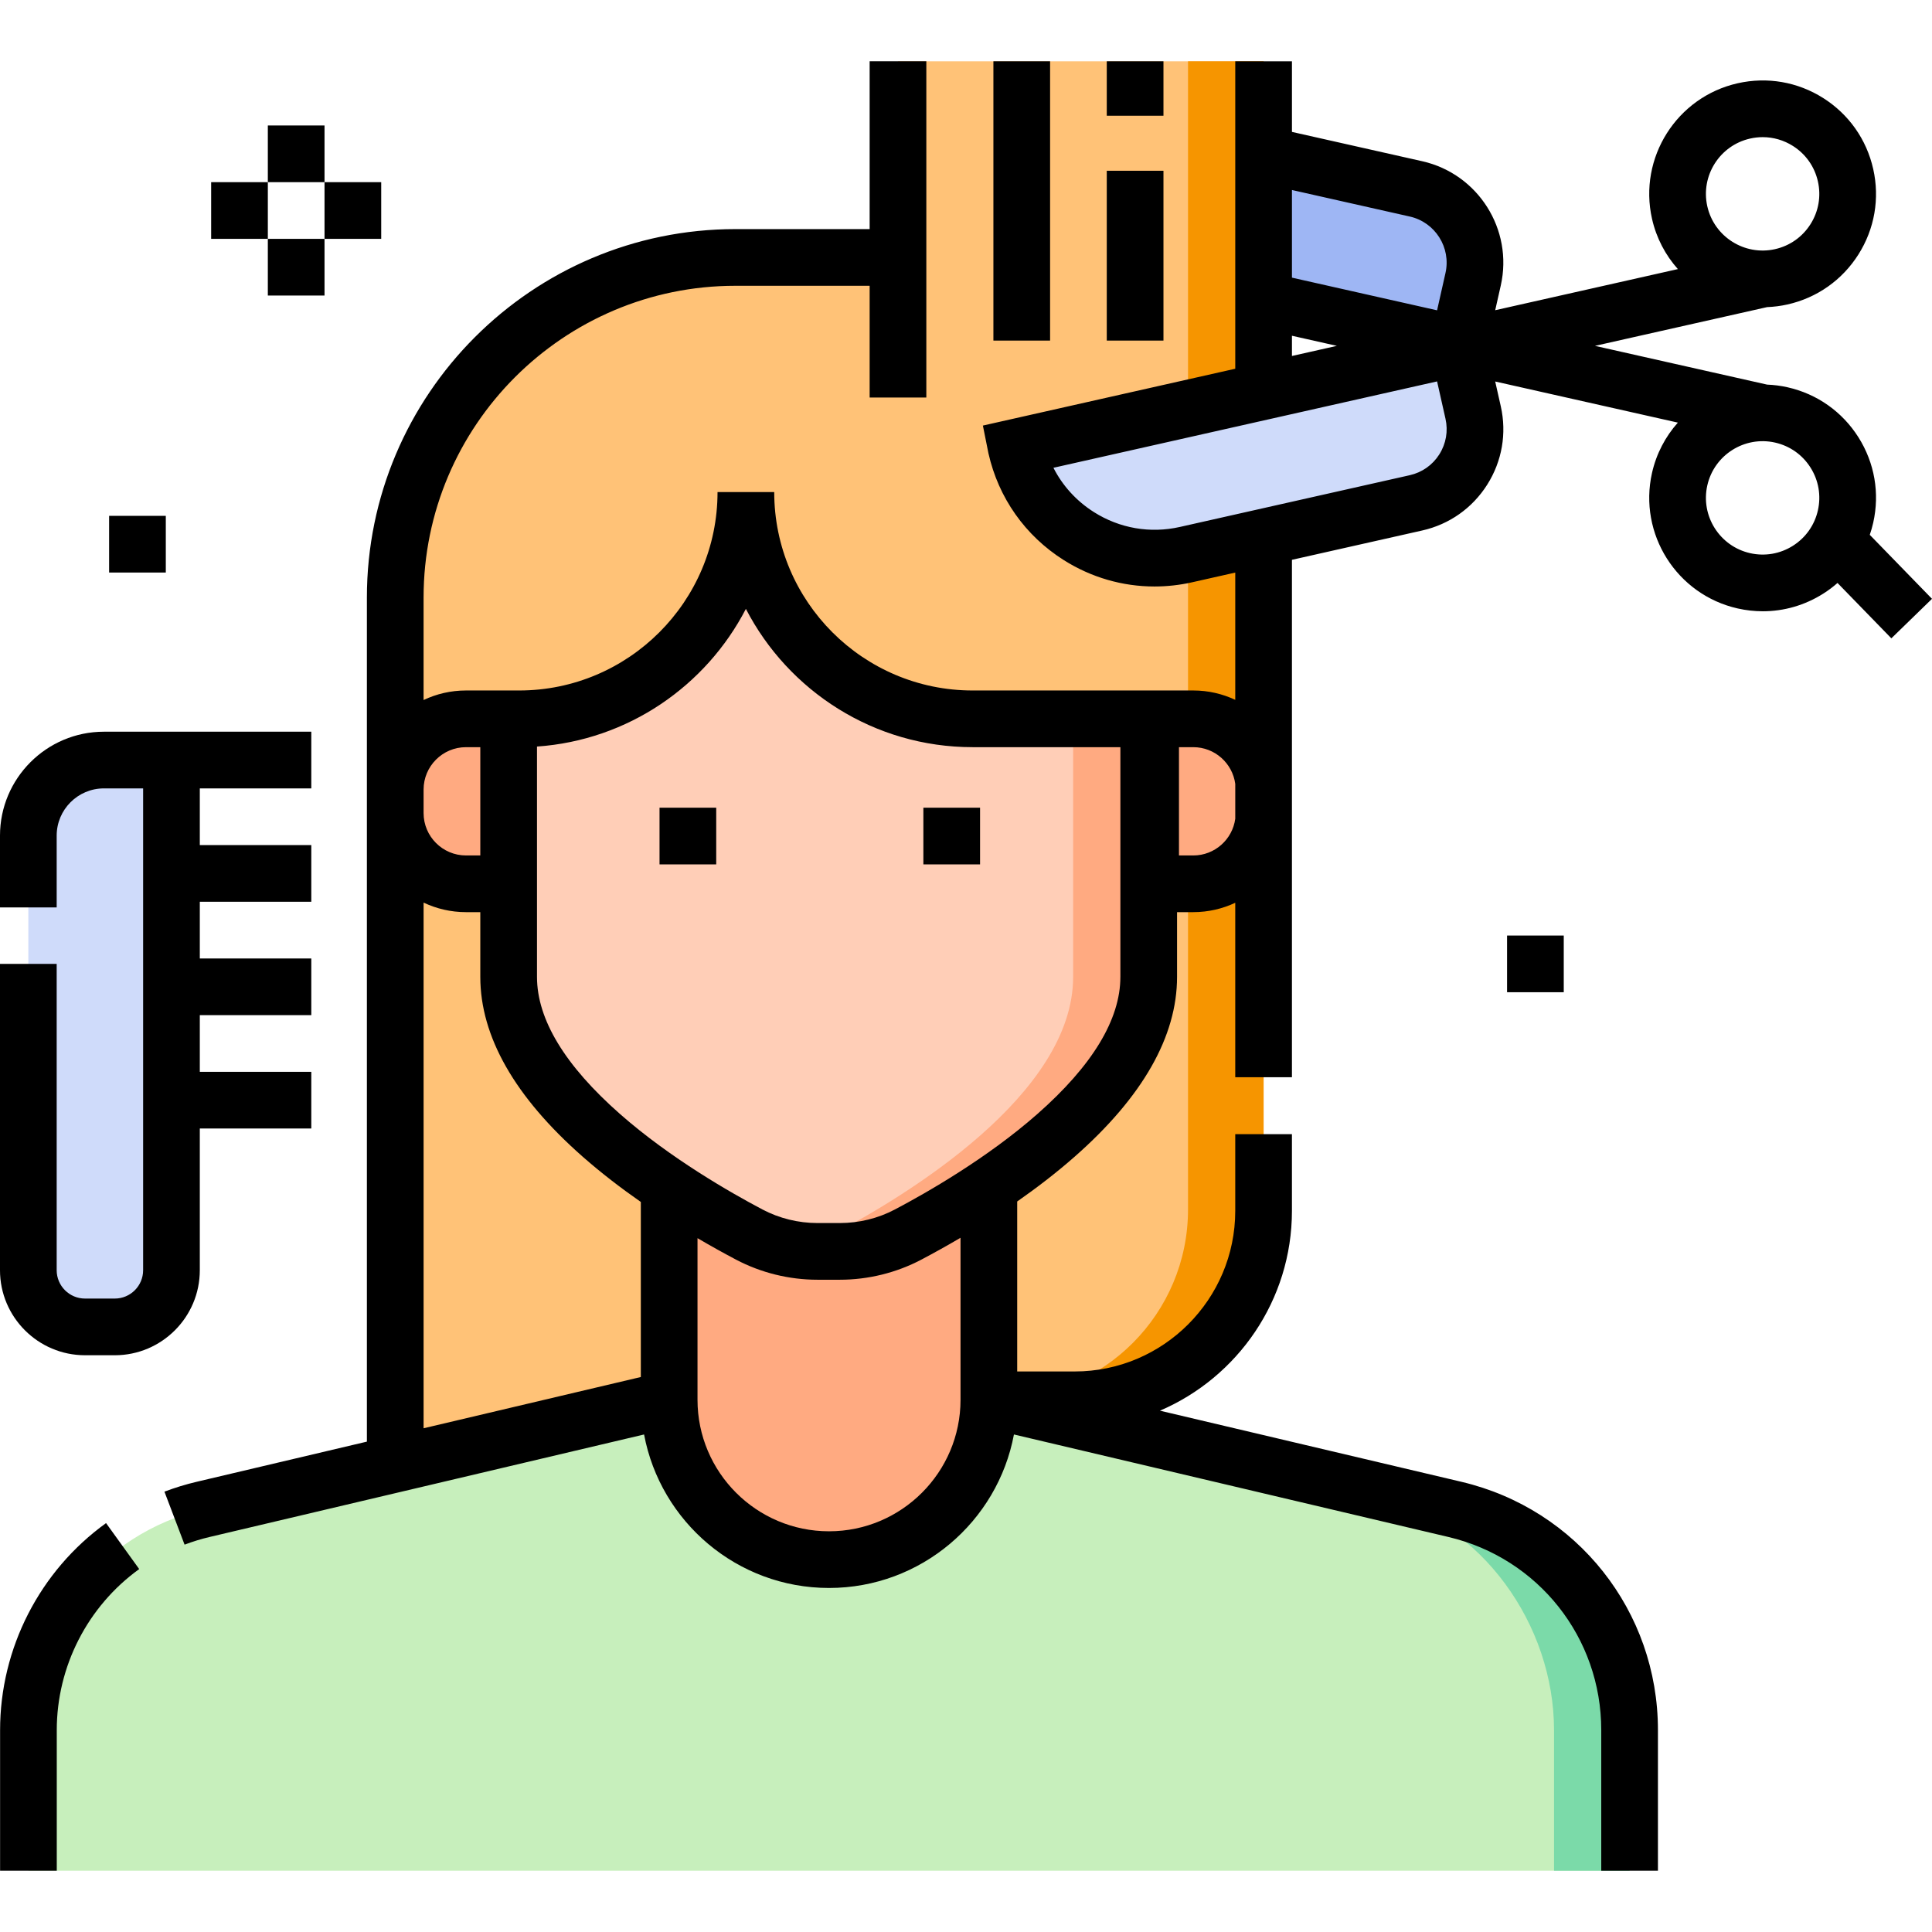
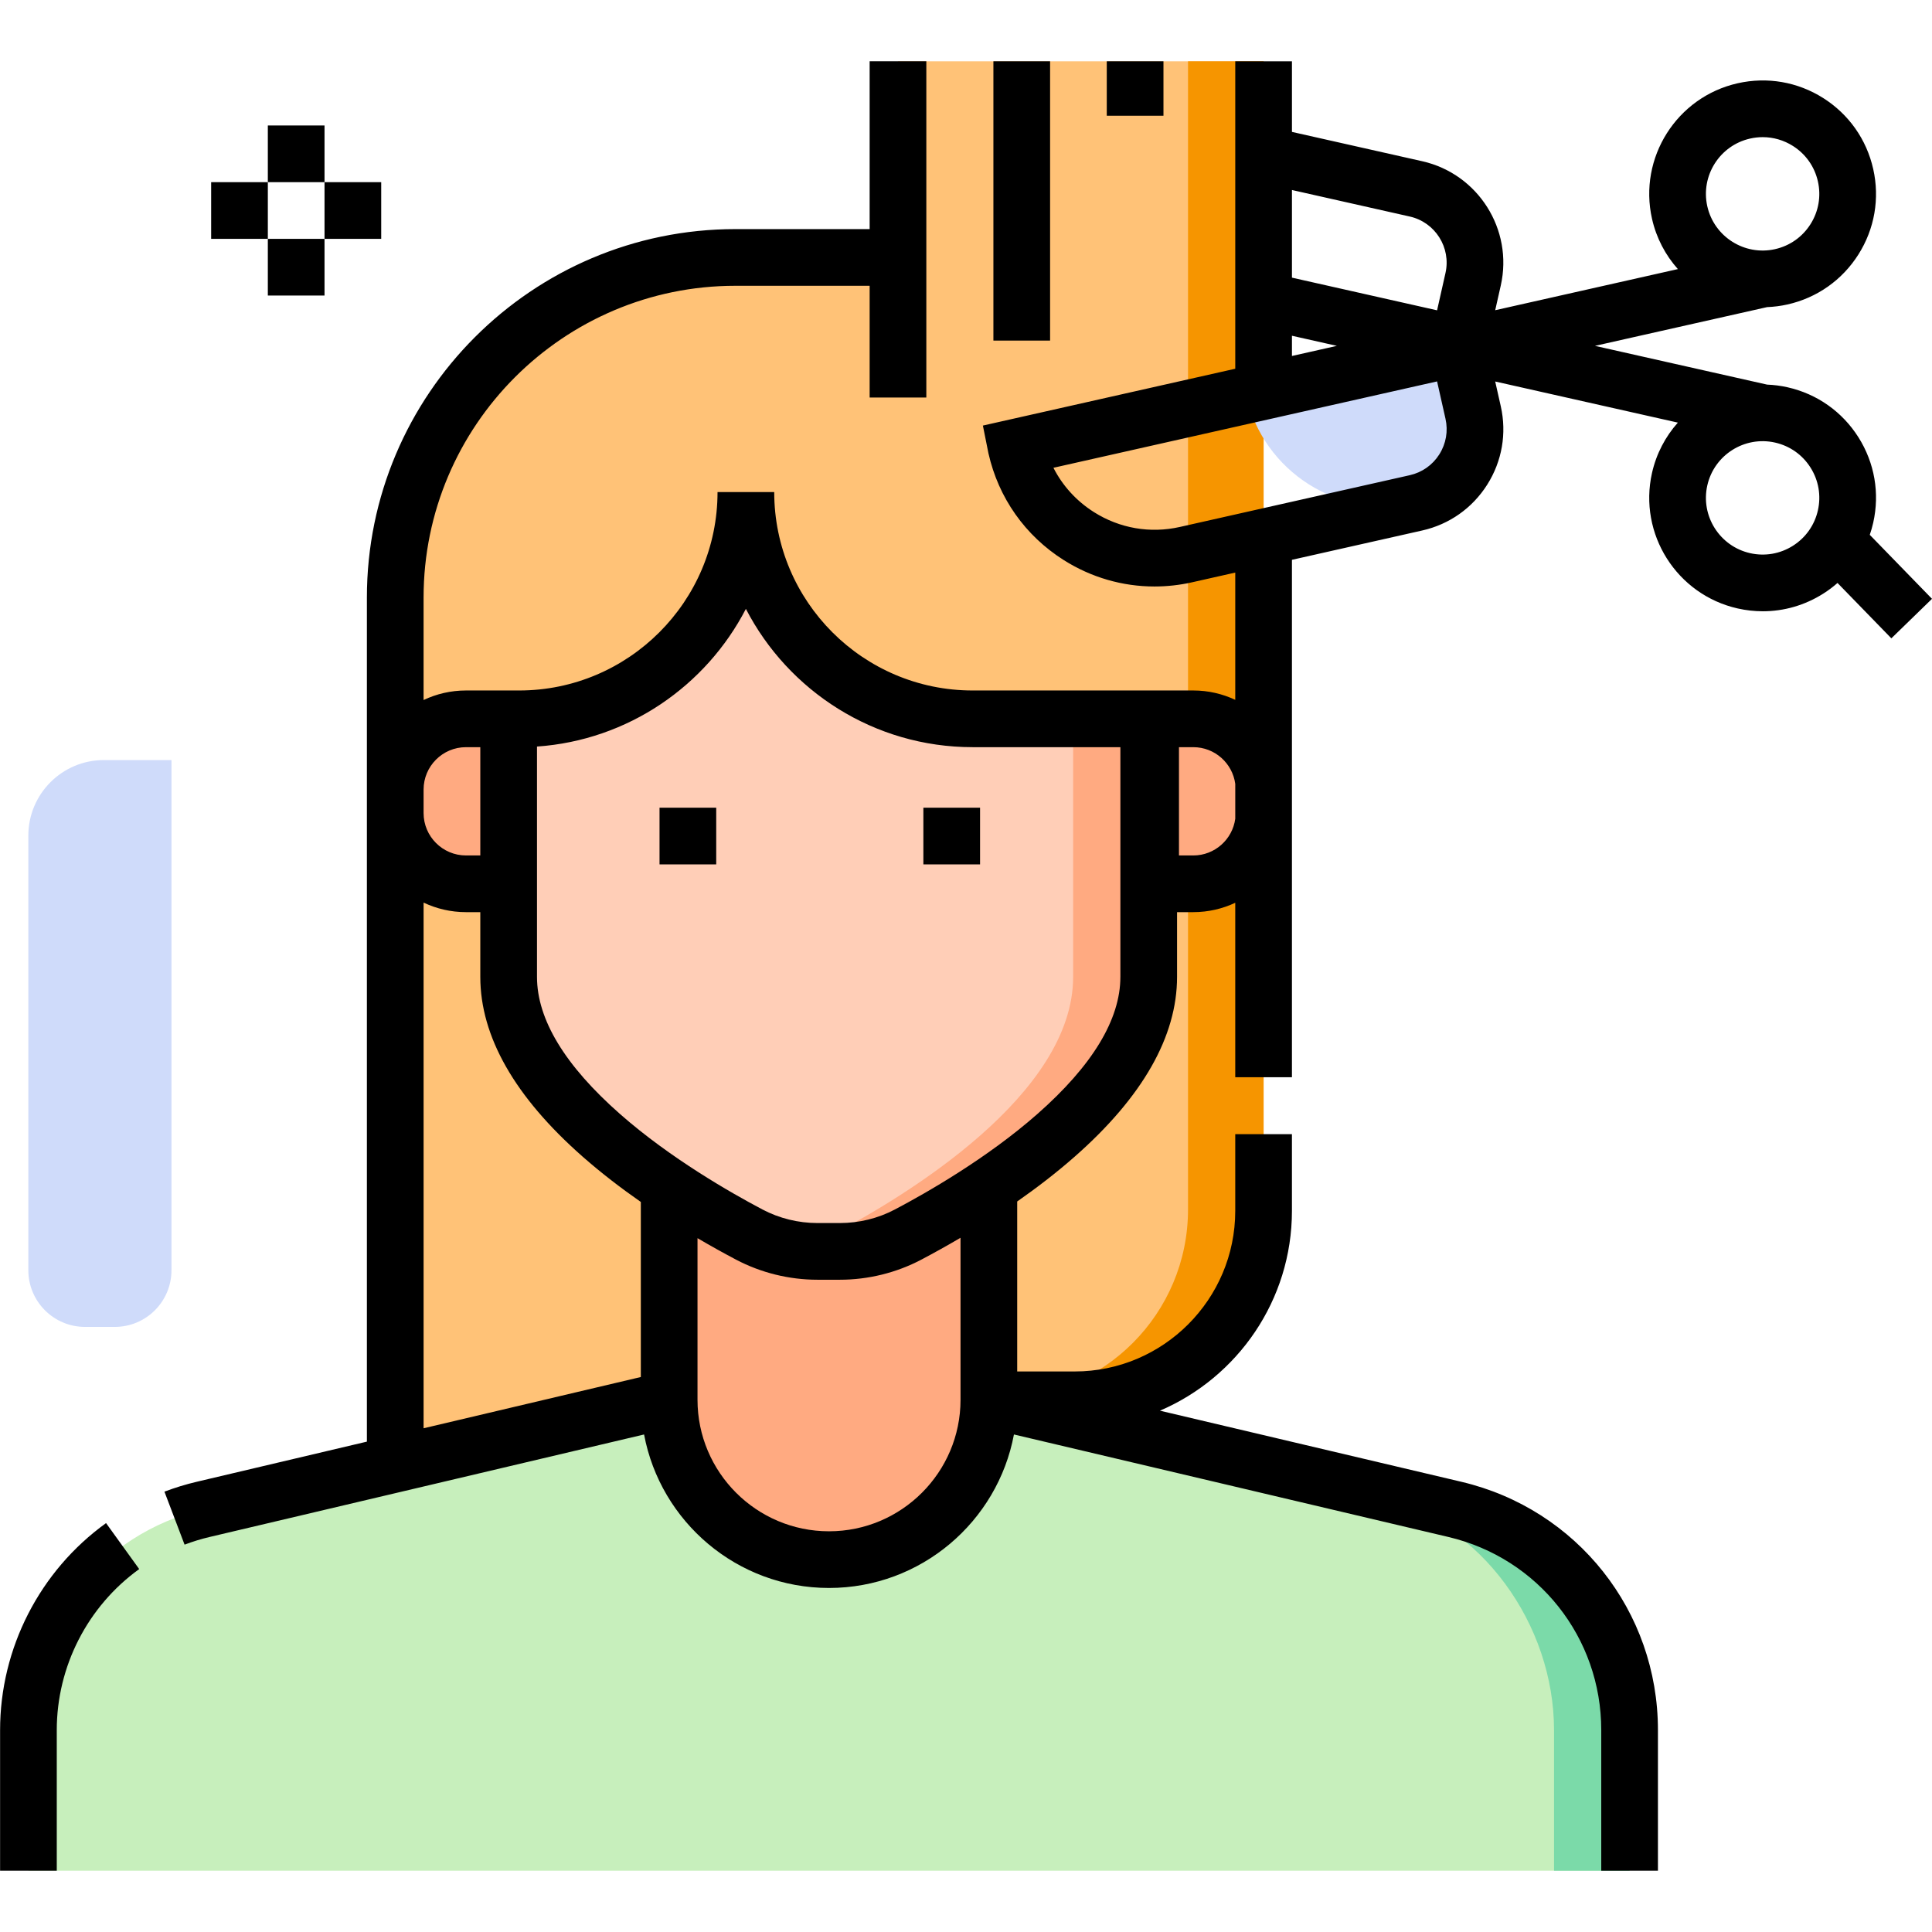
<svg xmlns="http://www.w3.org/2000/svg" id="Layer_1" enable-background="new 0 0 511.246 511.246" height="512" viewBox="0 0 511.246 511.246" width="512">
  <g>
    <g>
      <path d="m237.627 16.217v51.909h-43.038c-49.706 0-90 40.294-90 90v237.293h105.786l-.25-25.097 74.43-.267c27.544-.099 49.82-22.456 49.82-50v-303.838" fill="#ffc277" />
      <path d="m314.375 16.217v303.838c0 27.544-22.276 49.901-49.82 50h20c27.544-.099 49.82-22.456 49.82-50v-303.838z" fill="#f69500" />
      <g>
        <path d="m385.004 399.417-123.329-29.095v.088h-84.6v-.088l-123.329 29.095c-27.086 6.39-46.223 30.567-46.223 58.397v37.215h423.705v-37.215c0-27.83-19.137-52.007-46.224-58.397z" fill="#c7efbc" />
        <path d="m385.004 399.417-22.164-5.229 2.164 2.229c27.086 6.39 46.223 33.567 46.223 61.397v37.215h20v-37.215c.001-27.83-19.136-52.007-46.223-58.397z" fill="#7bdaa9" />
        <g fill="#ffaa81">
          <path d="m240.311 326.687c-5.569 2.937-11.771 4.456-18.067 4.456h-5.914c-6.296 0-12.498-1.52-18.067-4.456-5.566-2.935-13.171-7.228-21.187-12.591v56.313c0 23.362 18.938 42.3 42.3 42.3 23.362 0 42.3-18.938 42.3-42.3v-56.432c-8.083 5.419-15.758 9.754-21.365 12.71z" />
          <g>
            <path d="m134.599 233.871h-11.291c-10.338 0-18.719-8.381-18.719-18.719v-6.217c0-10.338 8.381-18.719 18.719-18.719h11.291z" />
            <path d="m304.479 190.216h11.291c10.338 0 18.719 8.381 18.719 18.719v6.217c0 10.338-8.381 18.719-18.719 18.719h-11.291z" />
          </g>
        </g>
      </g>
      <path d="m197.375 130.216c0 33.137-26.863 60-60 60h-2.776v68.3c0 31.176 44.24 57.928 63.664 68.171 5.569 2.937 11.771 4.457 18.067 4.457h5.914c6.296 0 12.498-1.52 18.067-4.457 19.424-10.243 63.664-36.995 63.664-68.171v-68.3h-46.6c-33.137 0-60-26.862-60-60z" fill="#ffceb7" />
      <path d="m283.975 190.216v68.3c0 31.176-44.24 57.928-63.664 68.171-3.472 1.831-7.191 3.11-11.024 3.815 2.315.425 4.672.642 7.043.642h5.914c6.296 0 12.498-1.52 18.067-4.457 19.424-10.243 63.664-36.995 63.664-68.171v-68.3z" fill="#ffaa81" />
      <g>
-         <path d="m385.951 91.08 3.871-17.195c2.426-10.776-4.343-21.478-15.119-23.904l-40.327-9.078v38.567z" fill="#9eb6f4" />
-         <path d="m385.951 91.964 3.871 17.195c2.426 10.776-4.343 21.478-15.119 23.904l-60.857 13.7c-20.27 4.563-40.401-8.17-44.964-28.439l-.001-.005z" fill="#cfdbfa" />
+         <path d="m385.951 91.964 3.871 17.195c2.426 10.776-4.343 21.478-15.119 23.904c-20.27 4.563-40.401-8.17-44.964-28.439l-.001-.005z" fill="#cfdbfa" />
      </g>
      <path d="m7.5 336.126c0 8.284 6.716 15 15 15h7.875c8.284 0 15-6.716 15-15v-135h-17.875c-11.046 0-20 8.954-20 20z" fill="#cfdbfa" />
    </g>
    <g>
      <path d="m.022 457.814v37.215h15v-37.215c0-16.831 8.154-32.757 21.813-42.604l-8.771-12.168c-17.559 12.658-28.042 33.134-28.042 54.772z" />
      <path d="m174.525 213.734h15v15h-15z" />
      <path d="m244.343 213.734h15v15h-15z" />
      <path d="m511.246 158.46-16.467-16.933c.356-1.041.664-2.104.909-3.193 1.761-7.818.371-15.853-3.912-22.625-4.284-6.772-10.948-11.471-18.766-13.231-1.805-.406-3.608-.631-5.395-.702l-45.552-10.254 45.547-10.254c1.788-.072 3.593-.296 5.399-.703 7.817-1.76 14.481-6.458 18.766-13.231 4.283-6.772 5.673-14.808 3.913-22.625s-6.459-14.482-13.231-18.766c-6.771-4.284-14.806-5.673-22.625-3.914-16.138 3.633-26.312 19.718-22.679 35.856 1.155 5.129 3.574 9.649 6.846 13.321l-48.337 10.884 1.476-6.558c3.331-14.793-5.995-29.538-20.788-32.868l-34.475-7.76v-18.687h-15v81.358l-66.783 15.039 1.436 7.18.037.176c2.647 11.758 9.714 21.781 19.899 28.224 7.308 4.622 15.592 7.003 24.032 7.003 3.324 0 6.674-.37 9.997-1.118l11.382-2.562v33.675c-3.375-1.585-7.137-2.476-11.105-2.476h-4.295-54.1c-28.948 0-52.5-23.551-52.5-52.5h-15c0 28.949-23.552 52.5-52.5 52.5h-10.276-3.791c-4.012 0-7.815.909-11.219 2.527v-27.118c0-45.491 37.01-82.5 82.5-82.5h35.538v29.563h15v-88.971h-15v44.409h-35.538c-53.762 0-97.5 43.738-97.5 97.5v223.36l-45.064 10.631c-2.885.68-5.748 1.558-8.509 2.607l5.328 14.021c2.148-.816 4.377-1.499 6.624-2.029l114.97-27.123c4.323 23.086 24.615 40.616 48.937 40.616s44.613-17.531 48.937-40.616l114.97 27.123c23.813 5.618 40.445 26.63 40.445 51.097v37.215h15v-37.215c0-31.458-21.384-58.474-52.002-65.697l-79.777-18.821c20.516-8.792 34.926-29.181 34.926-52.878v-20.293h-15v20.293c0 23.435-19.065 42.5-42.5 42.5h-15.2v-44.982c5.133-3.586 10.311-7.548 15.206-11.854 17.978-15.815 27.094-31.819 27.094-47.566v-17.145h4.295c3.968 0 7.731-.891 11.105-2.476v46.168h15v-136.922l34.475-7.761c7.166-1.613 13.275-5.92 17.201-12.128 3.927-6.208 5.2-13.573 3.588-20.739l-1.476-6.558 48.334 10.88c-3.272 3.672-5.688 8.194-6.843 13.323-3.632 16.138 6.542 32.223 22.68 35.856 2.21.498 4.437.743 6.647.743 5.611 0 11.12-1.584 15.978-4.657 1.347-.852 2.609-1.802 3.785-2.833l14.249 14.652zm-387.938 39.257h3.791v28.654h-3.791c-6.186 0-11.219-5.033-11.219-11.219v-6.217c0-6.186 5.033-11.218 11.219-11.218zm-11.219 41.127c3.403 1.618 7.206 2.527 11.219 2.527h3.791v17.145c0 15.747 9.115 31.751 27.094 47.566 4.952 4.356 10.192 8.361 15.383 11.979v46.325l-57.486 13.562v-139.104zm142.086 122.091v9.475c0 19.188-15.611 34.8-34.8 34.8s-34.8-15.611-34.8-34.8v-.088-9.475-33.203c3.678 2.159 7.132 4.065 10.189 5.677 6.603 3.482 14.06 5.322 21.565 5.322h5.914c7.506 0 14.964-1.841 21.564-5.322 3.106-1.638 6.622-3.579 10.366-5.781v33.395zm42.3-102.419c0 11.247-7.402 23.461-22.002 36.304-13.267 11.671-29.29 20.819-37.661 25.233-4.453 2.349-9.49 3.59-14.567 3.59h-5.914c-5.077 0-10.114-1.242-14.569-3.591-8.37-4.414-24.394-13.562-37.66-25.233-14.6-12.843-22.002-25.058-22.002-36.304v-17.145-43.818c24.083-1.673 44.729-16.037 55.276-36.43 11.231 21.715 33.912 36.594 60 36.594h39.1v60.8zm19.295-32.145h-3.791v-28.654h3.791c5.674 0 10.366 4.238 11.105 9.712v9.229c-.74 5.475-5.432 9.713-11.105 9.713zm147.358-189.707c1.104-.249 2.218-.372 3.323-.372 2.806 0 5.56.792 7.989 2.328 3.386 2.142 5.735 5.474 6.615 9.383s.185 7.926-1.957 11.313c-2.142 3.386-5.474 5.735-9.383 6.615-8.067 1.816-16.112-3.271-17.928-11.339-1.815-8.069 3.272-16.112 11.341-17.928zm-90.073 20.634c6.725 1.514 10.964 8.216 9.449 14.94l-2.223 9.877-38.406-8.646v-23.19zm-31.18 31.547 11.889 2.676-11.889 2.677zm38.999 31.388c-1.785 2.822-4.562 4.779-7.819 5.513l-60.856 13.7c-7.844 1.767-15.915.372-22.716-3.929-4.634-2.931-8.301-6.972-10.726-11.734l101.524-22.854 2.223 9.877c.733 3.257.154 6.605-1.63 9.427zm93.566 24.19c-3.387 2.142-7.403 2.836-11.313 1.957-8.069-1.817-13.156-9.859-11.341-17.928 1.816-8.068 9.855-13.156 17.929-11.339 3.909.88 7.241 3.229 9.383 6.615s2.837 7.404 1.956 11.313c-.878 3.908-3.228 7.24-6.614 9.382z" />
      <path d="m262.875 16.217h15v73.909h-15z" />
-       <path d="m292.875 45.188h15v44.938h-15z" />
      <path d="m292.875 16.217h15v14.409h-15z" />
-       <path d="m22.5 358.626h7.875c12.406 0 22.5-10.093 22.5-22.5v-37.5h29.5v-15h-29.5v-15h29.5v-15h-29.5v-15h29.5v-15h-29.5v-15h29.5v-15h-29.5-7.5-17.875c-15.163 0-27.5 12.336-27.5 27.5v19h15v-19c0-6.893 5.607-12.5 12.5-12.5h10.375v127.5c0 4.136-3.364 7.5-7.5 7.5h-7.875c-4.136 0-7.5-3.364-7.5-7.5v-81.063h-15v81.063c0 12.406 10.094 22.5 22.5 22.5z" />
      <g>
        <path d="m70.875 33.205h15v15h-15z" />
        <path d="m70.875 63.205h15v15h-15z" />
        <path d="m85.875 48.205h15v15h-15z" />
        <path d="m55.875 48.205h15v15h-15z" />
      </g>
-       <path d="m28.875 136.504h15v15h-15z" />
-       <path d="m398.8 247.563h15v15h-15z" />
    </g>
  </g>
</svg>